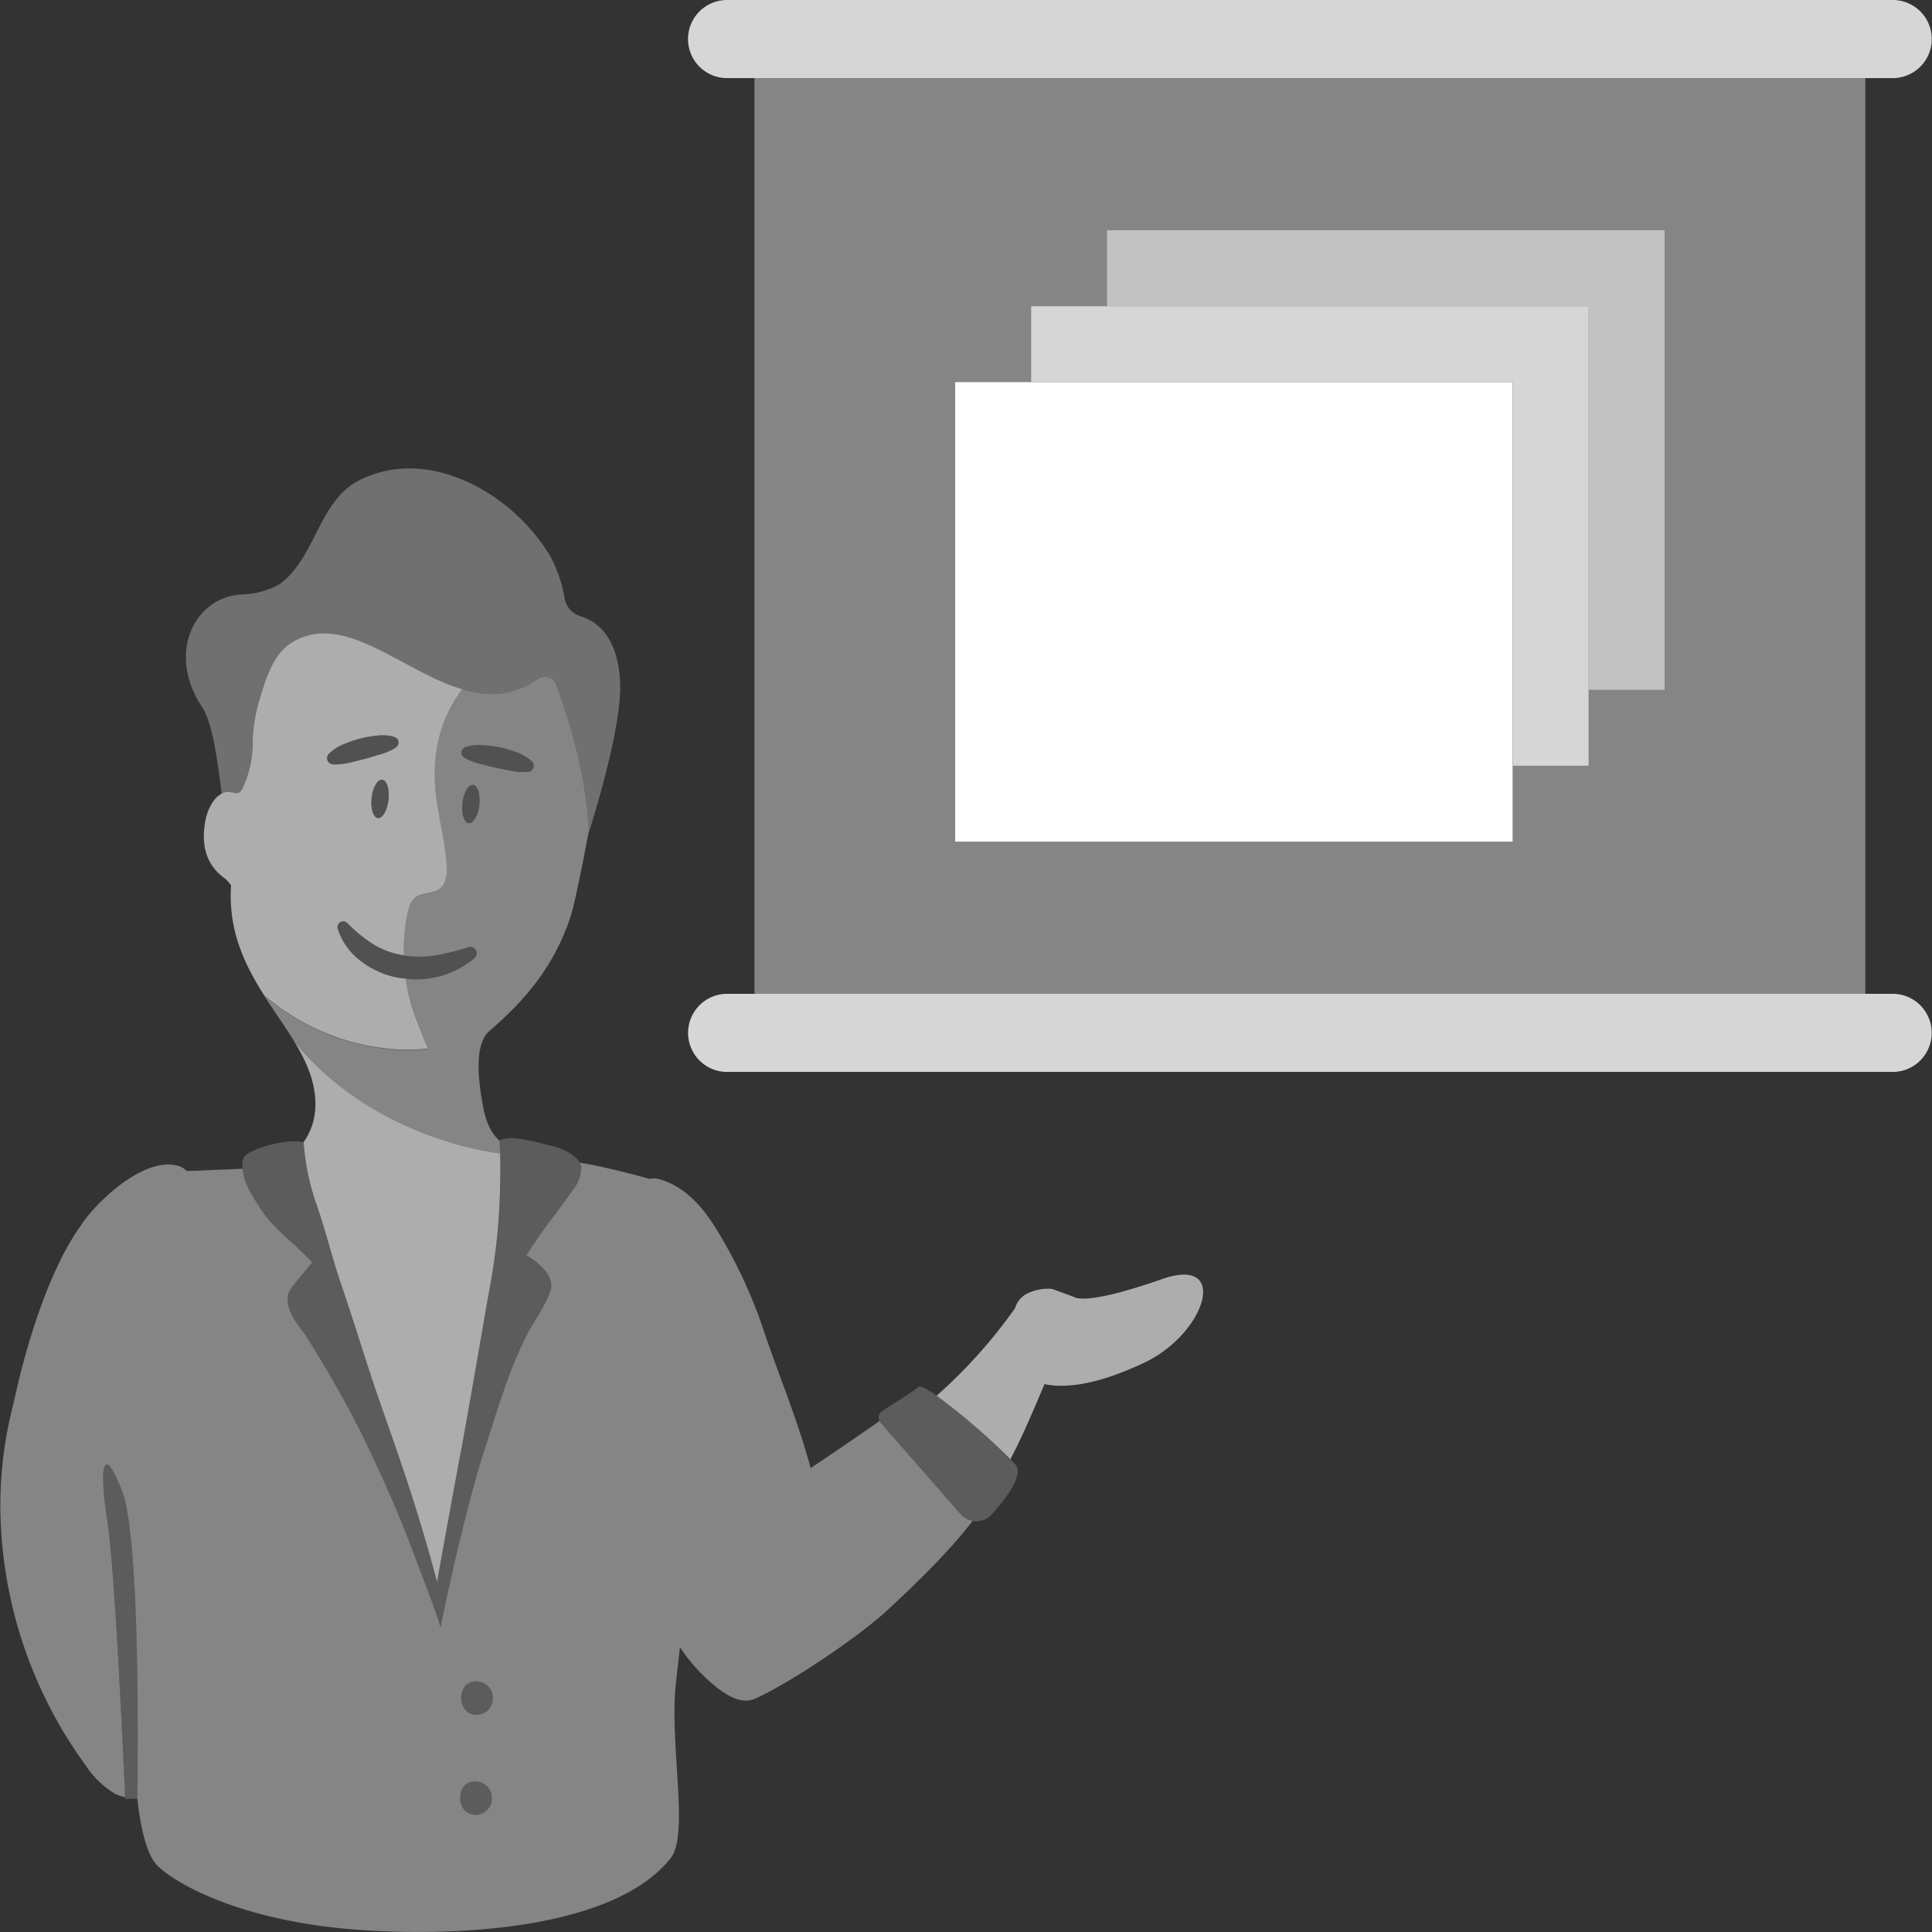
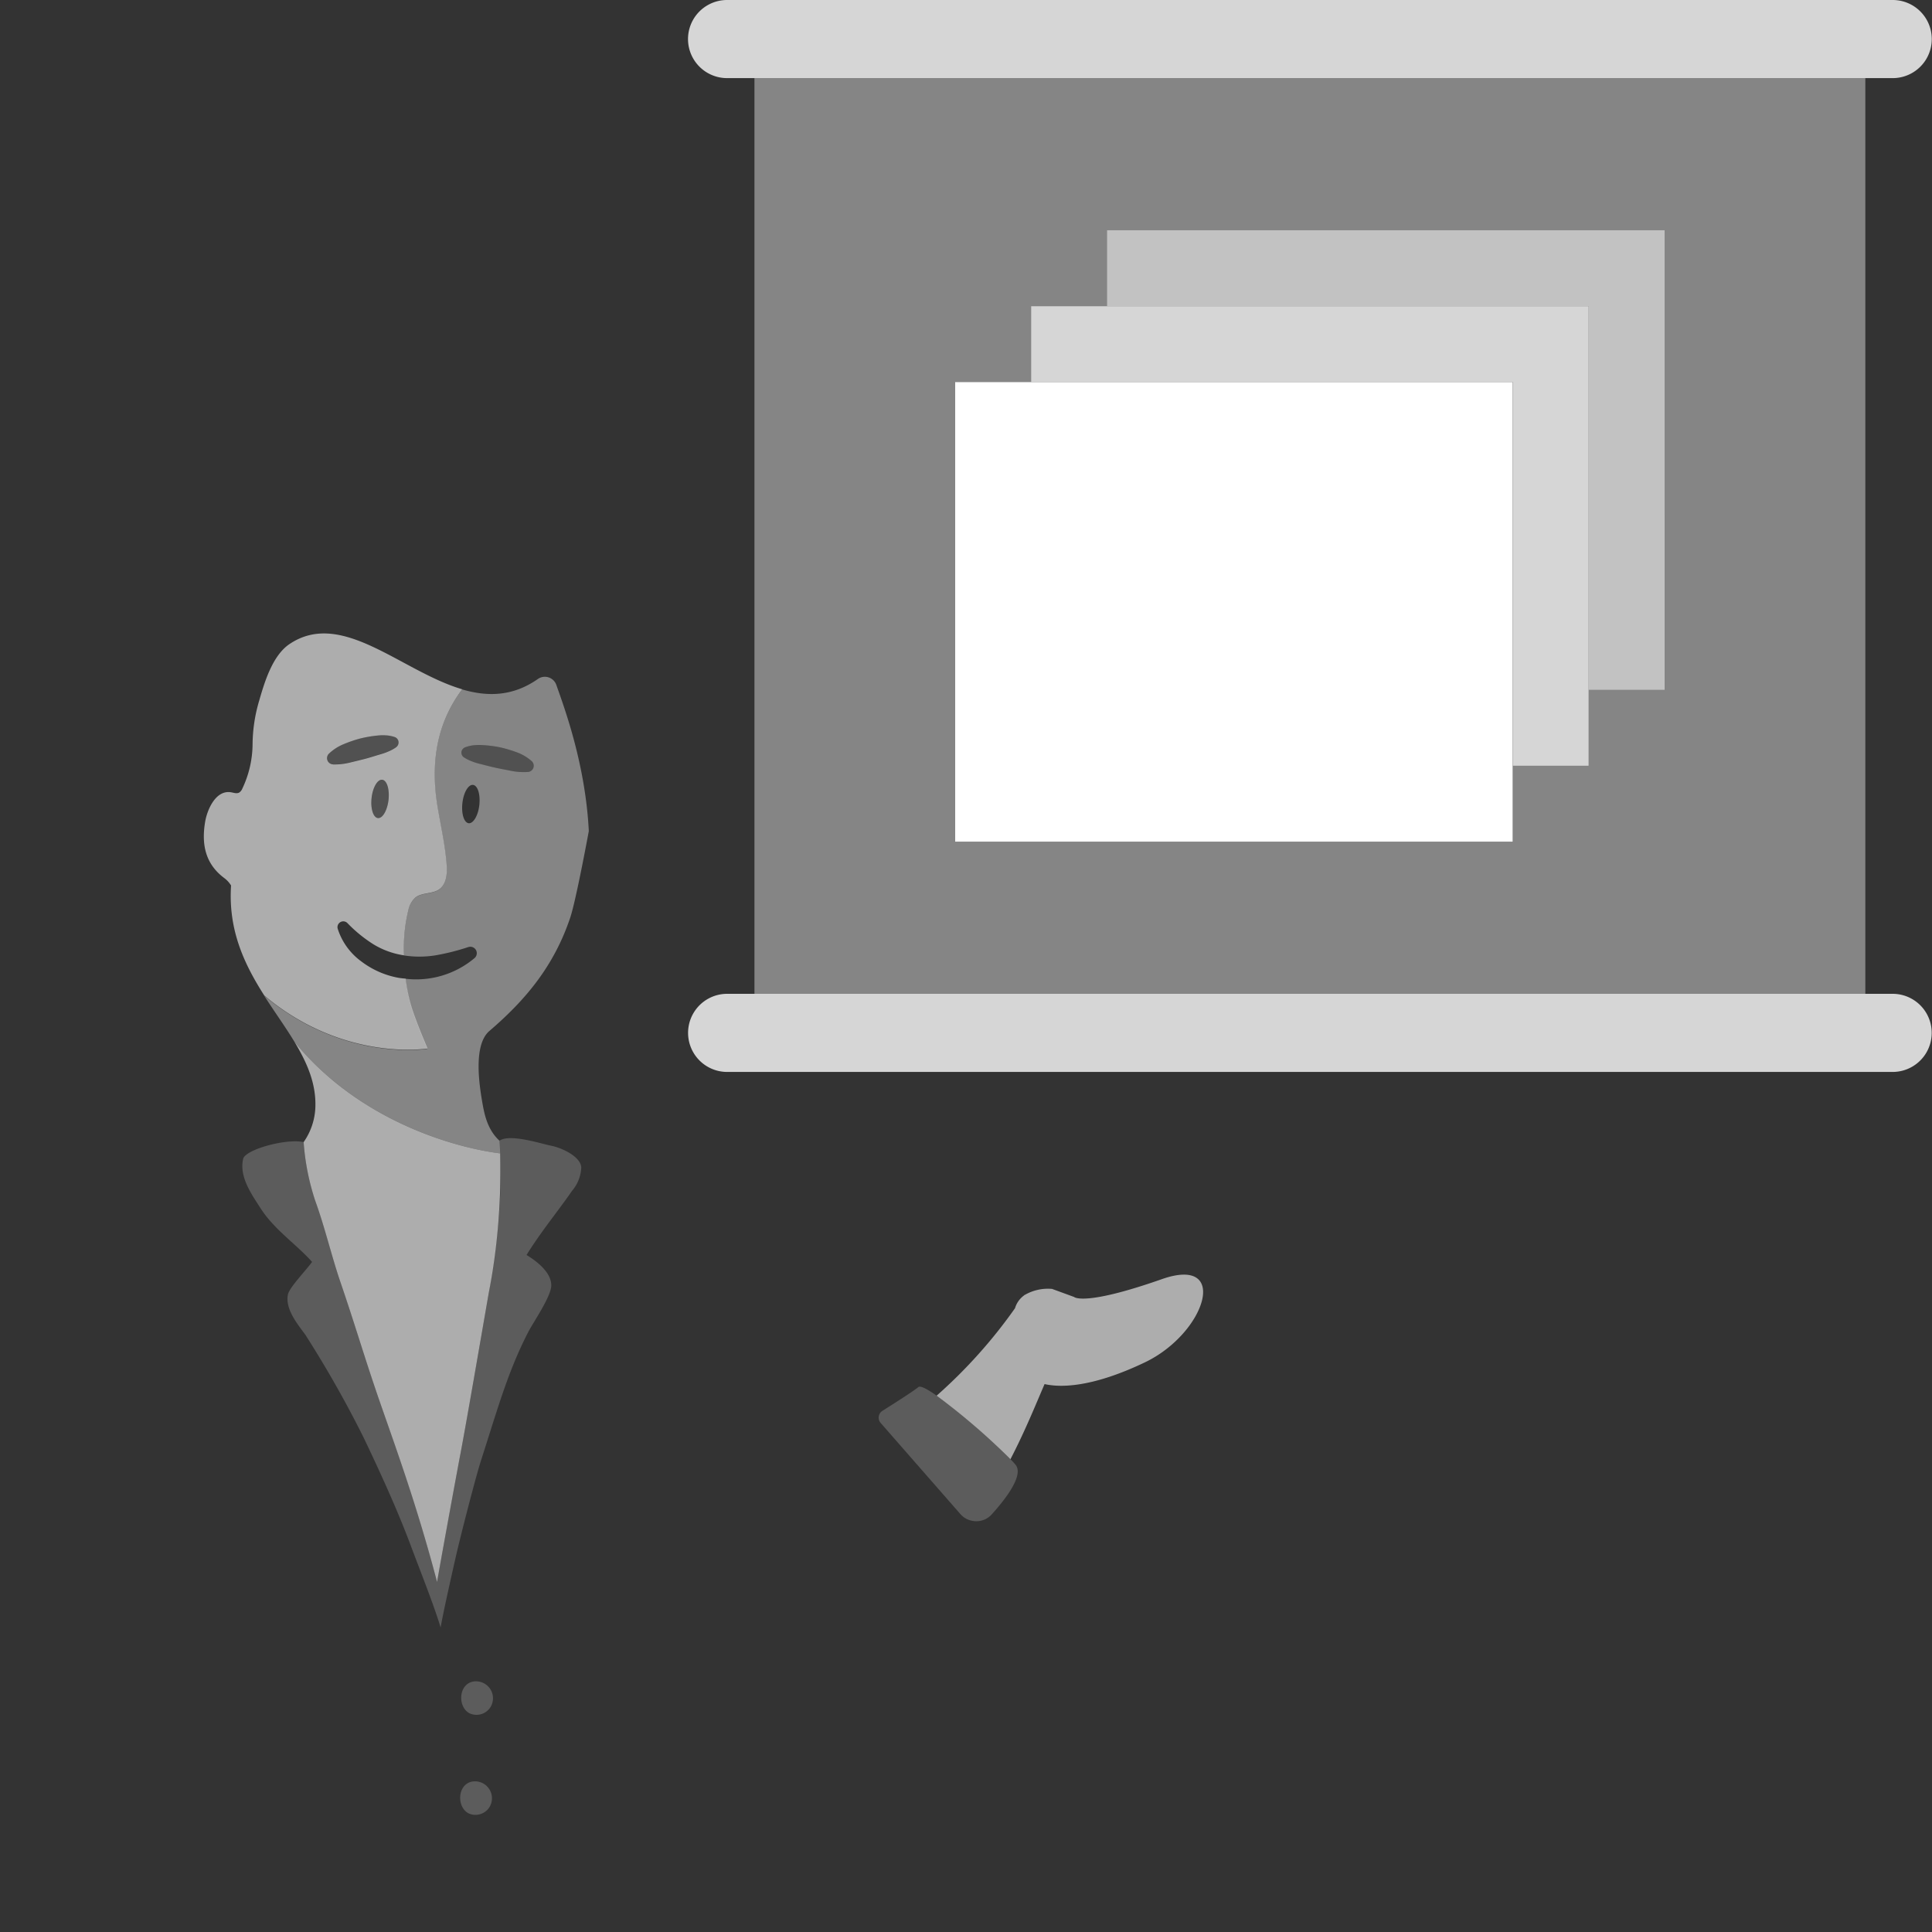
<svg xmlns="http://www.w3.org/2000/svg" viewBox="0 0 300 300">
  <rect x="0" y="0" width="300" height="300" fill="#333333" stroke="none" />
  <g fill="#fff">
    <path d="m 293.9 0 h -181 a 6.06 6.06 0 0 0 0 12.13 h 181 a 6.06 6.06 0 0 0 0 -12.13 z" opacity=".8" />
    <path d="m 293.89 154.32 h -180.98 a 6.06 6.06 0 0 0 0 12.13 h 180.98 a 6.06 6.06 0 0 0 0 -12.13 z" opacity=".8" />
    <path d="m 148.32 59.32 h 86.58 v 71.38 h -86.58 z" />
    <path d="m 117.15 12.13 v 142.2 h 172.5 v -142.2 z m 141.32 95 h -11.78 v 11.79 h -11.78 v 11.78 h -86.58 v -71.38 h 11.79 v -11.78 h 11.78 v -11.79 h 86.58 z" opacity=".4" />
    <path d="m 171.89 35.75 v 11.79 h 74.8 v 59.59 h 11.79 v -71.38 z" opacity=".7" />
    <path d="m 160.11 47.54 v 11.78 h 74.8 v 59.59 h 11.78 v -71.37 z" opacity=".8" />
    <path d="m 62.99 151.96 c -.34 -.03 -.68 -.06 -1.02 -.11 a 13.54 13.54 0 0 1 -5.85 -2.55 10.06 10.06 0 0 1 -3.67 -5.05 .9 .9 0 0 1 1.51 -.9 l .03 .03 a 21.51 21.51 0 0 0 3.98 3.24 12.65 12.65 0 0 0 4.61 1.7 c .05 .01 .1 .01 .15 .02 a 24.67 24.67 0 0 1 .68 -7.03 3.68 3.68 0 0 1 1.06 -1.92 c 1.03 -.83 2.64 -.53 3.72 -1.29 1.11 -.78 1.26 -2.35 1.17 -3.7 -.21 -3.1 -.93 -6.13 -1.43 -9.19 -1.45 -8.83 1.06 -14.46 3.84 -18.18 -9.48 -2.79 -18.69 -12.51 -26.83 -7.01 -2.62 1.77 -3.86 5.88 -4.68 8.73 a 24.45 24.45 0 0 0 -1.04 6.8 16.29 16.29 0 0 1 -1.58 6.88 1.35 1.35 0 0 1 -.5 .64 c -.39 .21 -.86 .02 -1.3 -.05 -2.36 -.36 -3.67 2.73 -3.98 4.56 -.6 3.51 .01 6.54 2.93 8.74 a 4.06 4.06 0 0 1 1.09 1.18 c -.47 7.09 2.18 12.42 5.21 17.17 -.02 -.03 -.03 -.06 -.05 -.09 12.36 10.4 25.35 8.23 25.35 8.23 s -1.98 -4.57 -2.64 -6.96 a 27.3 27.3 0 0 1 -.76 -3.89 z m -2.66 -27.76 c -.19 1.64 -.92 2.91 -1.65 2.83 s -1.16 -1.48 -.98 -3.12 .92 -2.91 1.65 -2.83 1.16 1.47 .98 3.12 z m -8.63 -5.51 a .97 .97 0 0 1 -.64 -1.65 7.34 7.34 0 0 1 2.3 -1.49 20.03 20.03 0 0 1 2.54 -.87 18.45 18.45 0 0 1 2.65 -.46 7.56 7.56 0 0 1 1.35 -.04 5.22 5.22 0 0 1 1.38 .26 .89 .89 0 0 1 .56 1.14 .88 .88 0 0 1 -.32 .44 l -.01 .01 a 6.08 6.08 0 0 1 -1.18 .65 9.54 9.54 0 0 1 -1.2 .43 c -.8 .23 -1.6 .5 -2.4 .71 s -1.62 .4 -2.43 .6 a 9.9 9.9 0 0 1 -2.58 .28 z" opacity=".6" />
-     <path d="m 35.82 123.04 c .44 .07 .91 .26 1.3 .05 a 1.35 1.35 0 0 0 .5 -.64 16.29 16.29 0 0 0 1.58 -6.88 24.45 24.45 0 0 1 1.04 -6.8 c .82 -2.85 2.06 -6.96 4.68 -8.73 11.5 -7.78 25.16 14.86 38.65 5.36 a 1.89 1.89 0 0 1 2.62 .56 1.86 1.86 0 0 1 .21 .43 c 1.28 3.62 4.52 12.34 5.03 22.68 0 0 -.03 .19 -.09 .5 1.16 -3.63 5.26 -17.05 4.95 -23.64 -.34 -7.23 -3.76 -9.52 -6.12 -10.23 a 3.56 3.56 0 0 1 -2.5 -2.81 21.33 21.33 0 0 0 -2.25 -6.58 c -5.89 -9.8 -19.07 -17.28 -29.86 -11.61 -6.1 3.31 -6.54 11.77 -12.02 15.93 a 12.48 12.48 0 0 1 -5.84 1.67 c -7.56 .27 -11.85 9.22 -6.34 17.45 1.55 2.31 2.33 7.61 3.07 13.53 a 2.3 2.3 0 0 1 1.39 -.24 z" opacity=".3" />
-     <path d="m 53.99 143.38 a 21.39 21.39 0 0 0 3.98 3.24 12.61 12.61 0 0 0 4.61 1.7 15.66 15.66 0 0 0 5.02 .01 35.04 35.04 0 0 0 5.11 -1.28 l .04 -.01 a 1 1 0 0 1 .97 1.7 14.29 14.29 0 0 1 -11.74 3.11 13.56 13.56 0 0 1 -5.85 -2.55 10.06 10.06 0 0 1 -3.67 -5.05 .9 .9 0 0 1 1.5 -.9 z" opacity=".15" />
-     <path d="m 74.42 125 c -.18 1.64 -.92 2.91 -1.65 2.83 s -1.16 -1.48 -.98 -3.12 .92 -2.91 1.65 -2.83 1.16 1.48 .98 3.12" opacity=".15" />
    <path d="m 60.33 124.2 c -.19 1.64 -.92 2.91 -1.65 2.83 s -1.16 -1.48 -.98 -3.12 .92 -2.91 1.65 -2.83 1.16 1.48 .98 3.12" opacity=".15" />
    <path d="m 61.5 116.01 a 6.05 6.05 0 0 1 -1.18 .65 9.55 9.55 0 0 1 -1.2 .43 c -.8 .23 -1.6 .5 -2.4 .71 s -1.62 .4 -2.43 .6 a 9.9 9.9 0 0 1 -2.58 .28 h -.01 a .97 .97 0 0 1 -.64 -1.65 7.34 7.34 0 0 1 2.3 -1.49 20.01 20.01 0 0 1 2.54 -.87 18.44 18.44 0 0 1 2.65 -.46 7.56 7.56 0 0 1 1.35 -.04 5.22 5.22 0 0 1 1.38 .26 .89 .89 0 0 1 .56 1.14 .88 .88 0 0 1 -.32 .44 z" opacity=".15" />
    <path d="m 72.22 116.04 a 5.16 5.16 0 0 1 1.37 -.32 7.64 7.64 0 0 1 1.35 -.02 18.57 18.57 0 0 1 2.67 .34 20.46 20.46 0 0 1 2.58 .76 7.37 7.37 0 0 1 2.36 1.39 .97 .97 0 0 1 -.57 1.68 h -.02 a 9.9 9.9 0 0 1 -2.59 -.17 c -.82 -.17 -1.64 -.31 -2.45 -.49 s -1.62 -.41 -2.43 -.6 a 9.18 9.18 0 0 1 -1.21 -.38 6.12 6.12 0 0 1 -1.21 -.6 l -.02 -.01 a .89 .89 0 0 1 .16 -1.58" opacity=".15" />
    <path d="m 41.03 154.61 c .02 .03 .03 .06 .05 .09 1.56 2.44 3.22 4.73 4.61 7.02 9.83 12.11 24.56 16.45 31.98 17.38 -.03 -.66 -.06 -1.32 -.12 -1.96 l .01 -.01 c -1.92 -1.76 -2.37 -4.2 -2.7 -6.14 -.46 -2.7 -1.36 -8.77 1.13 -10.9 5.44 -4.66 10 -9.94 12.57 -17.65 .91 -2.75 2.87 -13.39 2.87 -13.39 -.52 -10.33 -3.76 -19.05 -5.03 -22.66 a 1.89 1.89 0 0 0 -2.83 -.99 c -3.94 2.78 -7.9 2.8 -11.81 1.65 -2.78 3.72 -5.29 9.35 -3.84 18.18 .5 3.06 1.22 6.1 1.43 9.19 .09 1.35 -.06 2.92 -1.17 3.7 -1.08 .77 -2.69 .46 -3.72 1.29 a 3.69 3.69 0 0 0 -1.06 1.92 24.67 24.67 0 0 0 -.68 7.03 15.73 15.73 0 0 0 4.87 -.01 35.03 35.03 0 0 0 5.1 -1.28 l .04 -.01 a 1 1 0 0 1 .97 1.7 14.07 14.07 0 0 1 -10.72 3.22 27.39 27.39 0 0 0 .74 3.92 c .67 2.4 2.64 6.96 2.64 6.96 s -12.97 2.15 -25.33 -8.25 z m 30.77 -38.23 a .89 .89 0 0 1 .43 -.34 5.19 5.19 0 0 1 1.37 -.32 7.66 7.66 0 0 1 1.35 -.02 18.58 18.58 0 0 1 2.67 .34 20.29 20.29 0 0 1 2.58 .76 7.34 7.34 0 0 1 2.36 1.39 .97 .97 0 0 1 -.57 1.68 h -.02 a 9.95 9.95 0 0 1 -2.59 -.17 c -.82 -.17 -1.64 -.31 -2.45 -.49 s -1.62 -.4 -2.43 -.6 a 9.04 9.04 0 0 1 -1.21 -.38 6.03 6.03 0 0 1 -1.21 -.6 l -.02 -.01 a .89 .89 0 0 1 -.27 -1.24 z m .98 11.45 c -.73 -.09 -1.16 -1.48 -.98 -3.12 s .92 -2.91 1.65 -2.83 1.16 1.48 .98 3.12 -.94 2.91 -1.66 2.83 z" opacity=".4" />
    <path d="m 47.14 177.36 h .01 a 37.3 37.3 0 0 0 1.79 9.06 c 1.46 3.99 2.53 8.57 3.9 12.59 2.34 6.84 3.7 11.6 5.99 18.23 2.57 7.42 5.88 16.38 9.04 28.41 .13 -.89 2.79 -15.53 3.62 -19.88 .92 -4.8 3.2 -18.11 4.42 -25.1 a 100.78 100.78 0 0 0 1.76 -21.57 c -7.42 -.93 -22.15 -5.26 -31.98 -17.38 1.97 3.25 3.42 6.51 3.28 10.24 a 10.09 10.09 0 0 1 -1.83 5.4 z" opacity=".6" />
    <path d="m 63.78 239.99 c 1.39 3.74 3.48 8.91 4.64 12.72 .44 -2.54 1.75 -8.28 2.27 -10.6 .85 -3.76 3.2 -12.83 3.99 -15.29 2.5 -7.74 4.16 -13.83 7.36 -20.01 .79 -1.52 3.51 -5.45 3.56 -7.16 s -1.58 -3.4 -3.84 -4.78 c 2.34 -3.76 5.08 -7.05 7.06 -9.95 a 5.95 5.95 0 0 0 1.44 -3.67 c -.14 -1.68 -3.01 -3.01 -4.66 -3.34 s -6.43 -1.91 -8.05 -.78 c .57 6.72 -.11 14.73 -1.64 23.52 -1.22 6.99 -3.5 20.3 -4.42 25.1 -.84 4.35 -3.49 18.99 -3.62 19.88 -3.16 -12.03 -6.47 -20.99 -9.04 -28.41 -2.3 -6.63 -3.65 -11.38 -5.99 -18.23 -1.37 -4.02 -2.44 -8.6 -3.9 -12.59 a 37.3 37.3 0 0 1 -1.79 -9.06 c -2.84 -.58 -9.06 1.18 -9.39 2.6 -.66 2.8 1.33 5.54 2.72 7.71 2.09 3.27 5.55 5.57 7.98 8.3 -1.16 1.57 -3.55 4 -3.76 5.09 -.43 2.28 1.53 4.6 2.72 6.23 a 172.9 172.9 0 0 1 9.04 15.95 c 2.52 5.27 5.29 11.32 7.32 16.77 z" opacity=".2" />
    <path d="m 76.21 265 a 2.63 2.63 0 0 0 -2.95 -3.84 c -2.07 .6 -2.16 3.82 -.43 4.84 a 2.56 2.56 0 0 0 3.38 -1 z" opacity=".2" />
    <path d="m 76.05 280.53 a 2.63 2.63 0 0 0 -2.95 -3.84 c -2.07 .6 -2.16 3.82 -.43 4.84 a 2.56 2.56 0 0 0 3.38 -1 z" opacity=".2" />
    <path d="m 180.4 198.63 c -12.13 4.26 -13.62 2.76 -13.62 2.76 l -3.42 -1.25 a 7.21 7.21 0 0 0 -4.26 .95 .1 .1 0 0 0 -.04 0 l -.04 .06 a 3.76 3.76 0 0 0 -1.41 1.99 78.11 78.11 0 0 1 -12.17 13.58 104.49 104.49 0 0 1 11.04 9.44 c .15 .15 .29 .29 .42 .43 2.27 -4.37 3.9 -8.43 5.3 -11.67 2.3 .52 7.15 .65 15.55 -3.36 9.51 -4.53 13.29 -16.67 2.65 -12.93 z" opacity=".6" />
    <path d="m 157.69 227.44 c -.19 -.23 -.45 -.52 -.78 -.85 -.13 -.13 -.27 -.27 -.42 -.43 a 104.49 104.49 0 0 0 -11.04 -9.44 c -.3 -.21 -.58 -.4 -.84 -.57 -1.02 -.65 -1.75 -.97 -2 -.77 -.81 .67 -3.87 2.61 -5.6 3.7 a 1.25 1.25 0 0 0 -.37 1.73 1.37 1.37 0 0 0 .1 .13 l .88 1.01 11.54 13.19 a 3.27 3.27 0 0 0 1.02 .76 3.31 3.31 0 0 0 .84 .26 3.19 3.19 0 0 0 2.97 -1 c 2.25 -2.49 5.02 -6.13 3.7 -7.72 z" opacity=".2" />
-     <path d="m 21.32 279.3 s .72 -39.8 -2.35 -47.73 -3.58 -3.51 -2.3 4.64 2.75 43.09 2.75 43.09 z" opacity=".2" />
-     <path d="m 150.19 235.9 a 3.26 3.26 0 0 1 -1.02 -.76 l -11.54 -13.19 -.88 -1.01 a 1.2 1.2 0 0 1 -.18 -.28 c -2.38 1.66 -5.79 4.03 -10.7 7.31 -.07 -.26 -.13 -.5 -.2 -.76 -1.87 -6.71 -4.5 -13.14 -6.78 -19.69 a 75.42 75.42 0 0 0 -8.19 -17.51 c -1.52 -2.33 -4.36 -5.96 -8.56 -6.96 a 2.72 2.72 0 0 0 -1.31 .02 c -1.55 -.48 -3.7 -1.02 -5.35 -1.41 -1.41 -.33 -3.44 -.81 -5.47 -1.12 a 1.82 1.82 0 0 1 .25 .73 5.95 5.95 0 0 1 -1.44 3.67 c -1.99 2.9 -4.73 6.19 -7.06 9.95 2.26 1.38 3.88 3.07 3.84 4.78 s -2.77 5.64 -3.56 7.16 c -3.2 6.18 -4.85 12.27 -7.36 20.01 -.79 2.45 -3.14 11.53 -3.99 15.29 -.52 2.31 -1.83 8.06 -2.27 10.6 -1.16 -3.82 -3.25 -8.99 -4.64 -12.72 -2.03 -5.45 -4.8 -11.5 -7.31 -16.75 a 173.03 173.03 0 0 0 -9.04 -15.95 c -1.2 -1.64 -3.15 -3.95 -2.72 -6.23 .2 -1.09 2.59 -3.52 3.75 -5.09 -2.42 -2.73 -5.88 -5.03 -7.98 -8.3 -1.14 -1.79 -2.67 -3.95 -2.82 -6.21 -.12 .01 -.25 .02 -.37 .02 -2.17 .09 -4.35 .18 -6.52 .28 l -1.79 .05 a 2.96 2.96 0 0 0 -1.68 -.89 c -5.67 -1.17 -13.19 6.74 -14.71 9.32 -4.93 6.75 -8.59 18.71 -10.42 27.36 a 63.3 63.3 0 0 0 -2.11 17.04 68.99 68.99 0 0 0 13.17 39.37 14.47 14.47 0 0 0 4.63 4.51 5.7 5.7 0 0 0 1.56 .51 c -.13 -2.95 -1.53 -35.07 -2.75 -42.84 -1.28 -8.15 -.77 -12.58 2.3 -4.64 s 2.35 47.73 2.35 47.73 c .6 5.28 1.64 9.05 3.27 10.55 3.45 3.16 13.73 8.58 31.17 9.82 16.52 1.17 39.89 -.44 48.37 -11.12 2.95 -3.73 -.21 -17.69 .82 -27.1 .03 -.28 .06 -.55 .09 -.83 .18 -1.66 .36 -3.26 .55 -4.84 l -.02 -.04 a 26.43 26.43 0 0 0 6.09 6.56 c 1.56 1.15 3.63 2.34 5.59 1.47 5.28 -2.34 15.9 -9.47 20.41 -13.62 7.05 -6.48 11.07 -10.96 13.38 -14 a 3.29 3.29 0 0 1 -.85 -.25 z m -74.14 44.63 a 2.56 2.56 0 0 1 -3.38 1 c -1.73 -1.02 -1.64 -4.25 .43 -4.84 a 2.63 2.63 0 0 1 2.95 3.84 z m .16 -15.53 a 2.56 2.56 0 0 1 -3.38 1 c -1.73 -1.02 -1.64 -4.25 .43 -4.84 a 2.63 2.63 0 0 1 2.95 3.84 z" opacity=".4" />
  </g>
</svg>